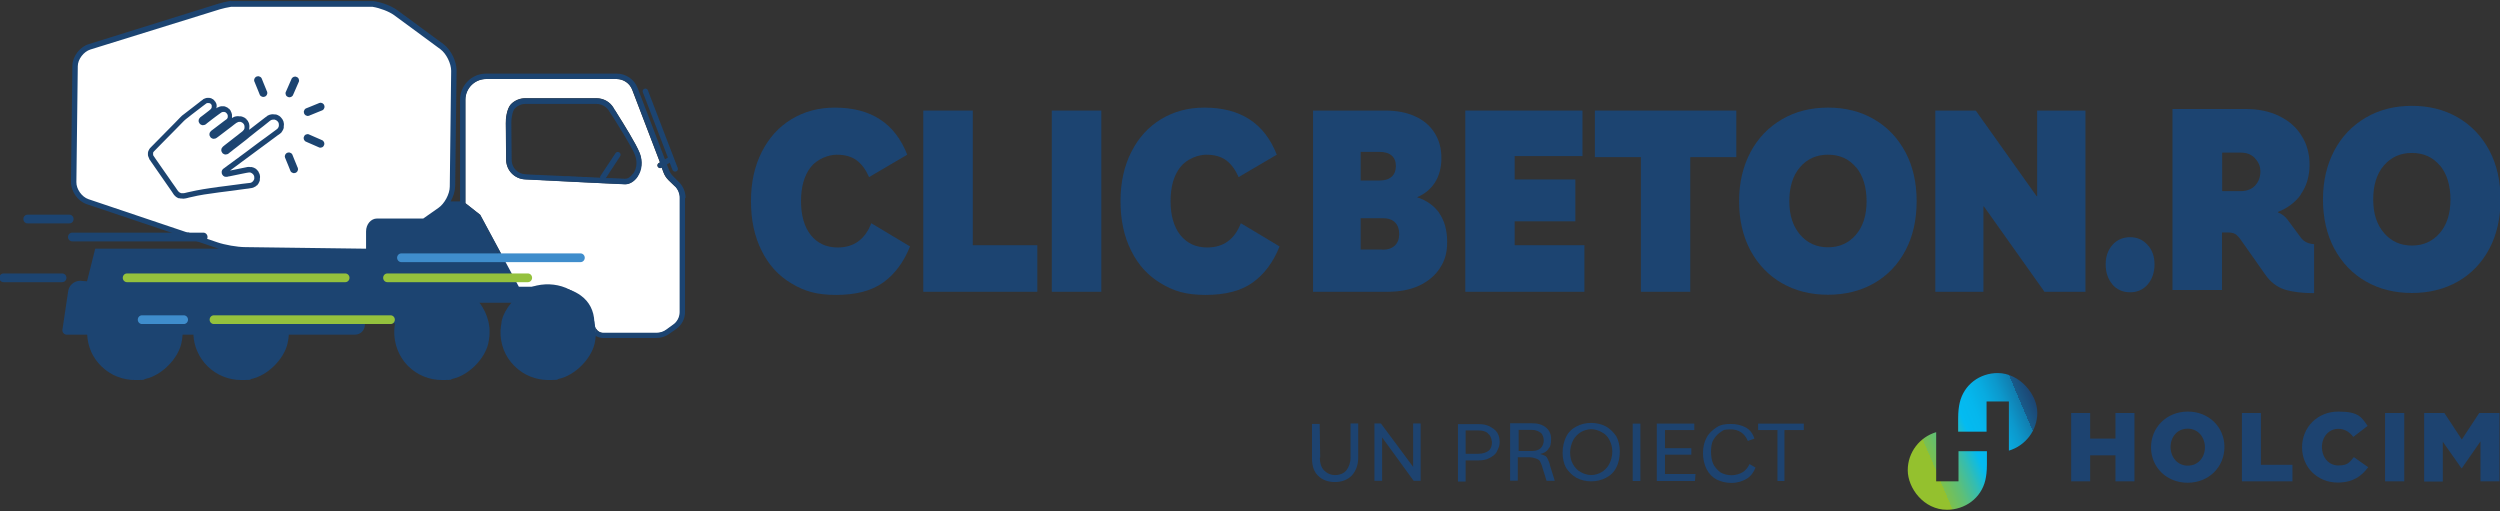
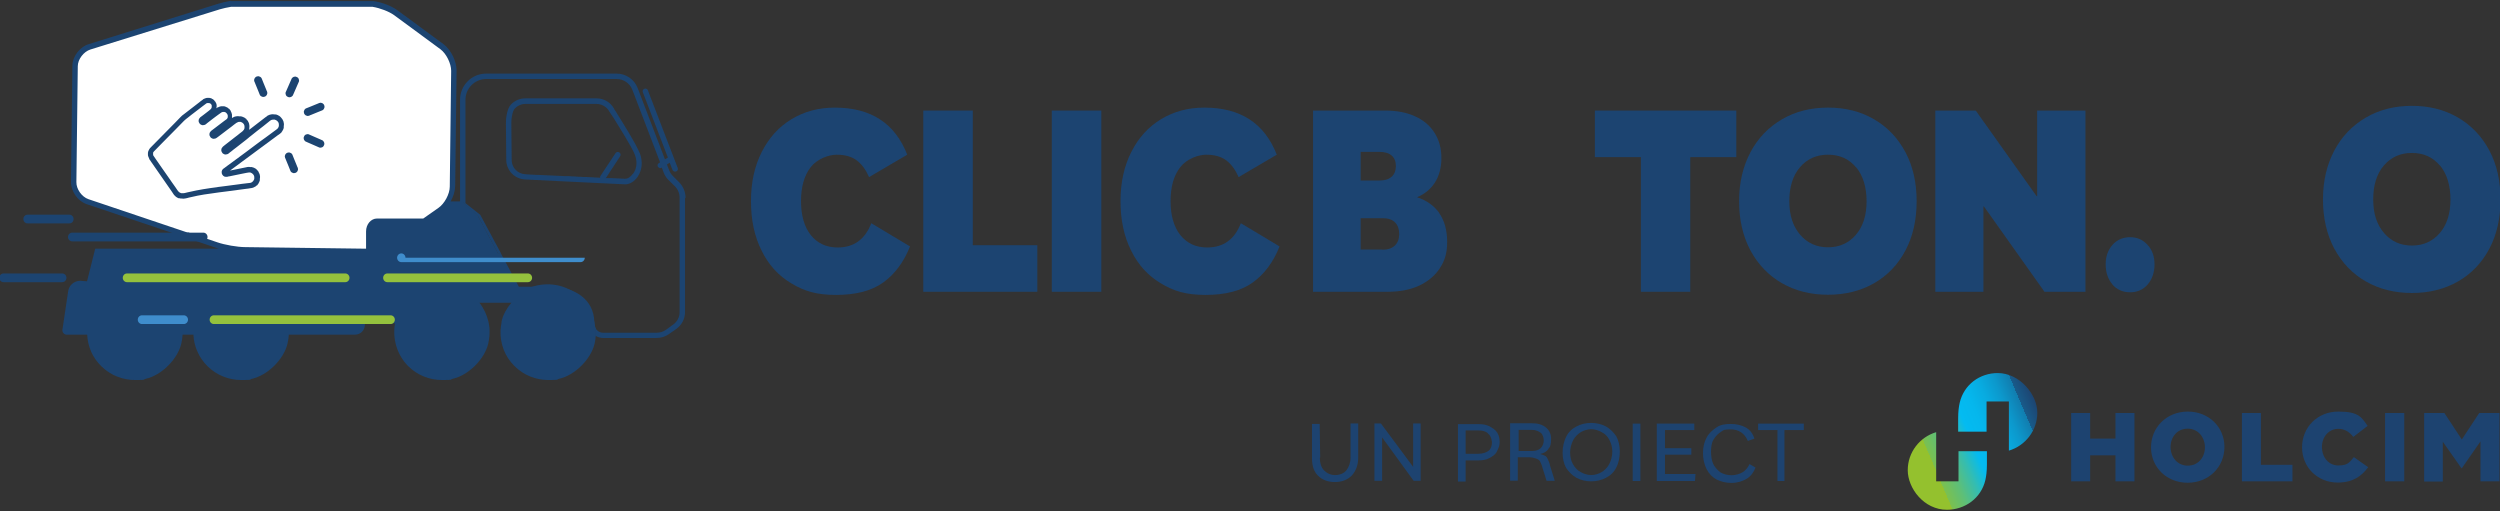
<svg xmlns="http://www.w3.org/2000/svg" id="Layer_1" version="1.1" viewBox="0 0 1433.5 293.1">
  <rect x="0" y="0" width="1433.5" height="293.1" fill="#333333" stroke="none" />
  <defs>
    <style>
      .st0 {
        fill: none;
      }

      .st1 {
        fill: #1c4471;
      }

      .st2 {
        fill: url(#linear-gradient);
      }

      .st3 {
        fill: #3f8dcc;
      }

      .st4 {
        fill: #fff;
      }

      .st5 {
        fill: #1d4370;
      }

      .st6 {
        fill: #94c13d;
      }
    </style>
    <linearGradient id="linear-gradient" x1="1091.5" y1="25.1" x2="1170.3" y2="58.6" gradientTransform="translate(0 295) scale(1 -1)" gradientUnits="userSpaceOnUse">
      <stop offset=".2" stop-color="#94c12e" />
      <stop offset=".2" stop-color="#8dc137" />
      <stop offset=".2" stop-color="#7bc04f" />
      <stop offset=".3" stop-color="#5ebf77" />
      <stop offset=".4" stop-color="#36bdae" />
      <stop offset=".5" stop-color="#04bbf1" />
      <stop offset=".6" stop-color="#05b7ed" />
      <stop offset=".7" stop-color="#08abe0" />
      <stop offset=".8" stop-color="#0c98cc" />
      <stop offset=".9" stop-color="#117daf" />
      <stop offset=".9" stop-color="#185b8a" />
      <stop offset="1" stop-color="#1d4370" />
    </linearGradient>
  </defs>
  <g>
    <g>
      <path class="st1" d="M498.3,101.5c-1.8-4.1-4.1-7.3-7-9.5-2.9-2.2-6.8-3.3-11.5-3.3s-11.2,2.4-14.9,7.1c-3.7,4.7-5.6,11.2-5.6,19.5s1.9,14.8,5.6,19.5c3.8,4.7,8.9,7.1,15.4,7.1,9.3,0,15.7-4.6,19.3-13.9l22.2,13.3c-3.6,9-8.7,15.9-15.4,20.7-6.7,4.8-15.7,7.1-27,7.1s-18.3-2.2-25.6-6.6c-7.4-4.4-13.1-10.6-17.1-18.8-4.1-8.1-6.1-17.6-6.1-28.4s2.1-20.1,6.2-28.2c4.1-8.1,9.8-14.4,17.1-18.8,7.3-4.4,15.5-6.6,24.8-6.6,20.7,0,34.5,9,41.5,27l-21.8,12.8Z" />
      <path class="st1" d="M594.8,167.3h-65.4V63.4h28.4v77.2h37v26.7Z" />
      <path class="st1" d="M631.5,167.3h-28.4V63.4h28.4v103.9Z" />
      <path class="st1" d="M710.2,101.5c-1.8-4.1-4.1-7.3-7-9.5-2.9-2.2-6.8-3.3-11.5-3.3s-11.2,2.4-14.9,7.1c-3.7,4.7-5.6,11.2-5.6,19.5s1.9,14.8,5.6,19.5c3.8,4.7,8.9,7.1,15.4,7.1,9.3,0,15.7-4.6,19.3-13.9l22.2,13.3c-3.6,9-8.7,15.9-15.4,20.7-6.7,4.8-15.7,7.1-27,7.1s-18.3-2.2-25.6-6.6c-7.4-4.4-13.1-10.6-17.1-18.8-4.1-8.1-6.1-17.6-6.1-28.4s2.1-20.1,6.2-28.2c4.1-8.1,9.8-14.4,17.1-18.8,7.3-4.4,15.5-6.6,24.8-6.6,20.7,0,34.5,9,41.5,27l-21.8,12.8Z" />
      <path class="st1" d="M825.3,122.3c3,4.3,4.5,9.8,4.5,16.4s-1.4,10.8-4.2,15.1c-2.8,4.3-6.8,7.6-11.9,10-5.2,2.4-11.2,3.5-18.1,3.5h-42.7V63.4h41.4c6.6,0,12.3,1.1,17.1,3.3,4.9,2.2,8.6,5.4,11.2,9.5,2.6,4.1,3.9,8.9,3.9,14.4s-1.3,10.4-3.8,14.2c-2.5,3.8-6,6.6-10.2,8.3,5.6,1.8,9.9,4.9,12.9,9.2ZM780.2,87.2v16.3h10.8c3.1,0,5.4-.7,7-2.2,1.6-1.4,2.4-3.5,2.4-6.1s-.8-4.6-2.4-6c-1.6-1.4-3.9-2.1-7-2.1h-10.8ZM792.7,143.2c3.1,0,5.4-.8,7.1-2.4,1.7-1.6,2.5-3.8,2.5-6.6s-.8-5.1-2.4-6.7c-1.6-1.6-4-2.4-7.2-2.4h-12.5v18h12.5Z" />
-       <path class="st1" d="M908.6,167.3h-68.4V63.4h67.2v26.1h-38.9v13.4h34.8v24h-34.8v13.7h40v26.7Z" />
      <path class="st1" d="M969.3,167.3h-28.4v-77.2h-26.4v-26.7h81.1v26.7h-26.4v77.2Z" />
      <path class="st1" d="M1092.6,143.6c-4.3,8.1-10.3,14.4-18,18.8-7.7,4.4-16.5,6.6-26.4,6.6s-18.7-2.2-26.4-6.6c-7.7-4.4-13.7-10.7-18.1-18.8-4.3-8.1-6.5-17.5-6.5-28.2s2.2-19.9,6.5-28.1c4.3-8.1,10.4-14.4,18.1-18.9,7.7-4.5,16.5-6.7,26.4-6.7s18.7,2.2,26.4,6.7c7.7,4.5,13.7,10.8,18,18.9,4.3,8.1,6.4,17.5,6.4,28.1s-2.1,20.1-6.4,28.2ZM1064.2,95.9c-4-4.8-9.4-7.2-16-7.2s-12,2.4-16.1,7.2c-4.1,4.8-6.1,11.3-6.1,19.5s2.1,14.4,6.2,19.2c4.1,4.8,9.5,7.2,16,7.2s11.9-2.4,16-7.2c4.1-4.8,6.1-11.2,6.1-19.2s-2-14.7-6-19.5Z" />
      <path class="st1" d="M1168.2,63.4h27.6v103.9h-23.5l-34.7-48.9h-.3v48.9h-27.6V63.4h23.2l34.9,49.1h.3v-49.1Z" />
    </g>
    <g>
      <path class="st1" d="M1211.3,163.1c-2.6-3-3.9-6.9-3.9-11.5s1.3-8.2,3.9-11.2c2.6-2.9,6-4.4,10.1-4.4s7.4,1.5,10,4.4c2.7,2.9,4,6.7,4,11.2s-1.3,8.4-3.9,11.5c-2.6,3-6,4.5-10.1,4.5s-7.6-1.5-10.2-4.5Z" />
-       <path class="st1" d="M1319.4,111.5c-3.4,4.6-7.8,7.9-13.2,10v.3c2.3.9,4.1,2.3,5.5,4.2l7.5,10.1c1.7,2.4,4.3,3.7,7.7,3.9v28.1c-6.8,0-12.5-.7-16.9-2.1-4.4-1.4-8.2-4.3-11.2-8.7l-13.8-19.6c-1.2-1.7-2.3-2.9-3.3-3.5-1-.6-2.4-.9-4.2-.9h-3.4v33h-28.4V62.5h42c7.2,0,13.5,1.3,19.1,4,5.6,2.7,9.9,6.4,12.9,11.3,3.1,4.8,4.6,10.4,4.6,16.7s-1.7,12.4-5.1,17ZM1293,90.7c-2.1-2.2-4.8-3.2-8.3-3.2h-10.5v22.1h10.5c3.6,0,6.4-1.1,8.4-3.2,2-2.2,3-4.8,3-8s-1-5.4-3.1-7.6Z" />
      <path class="st1" d="M1427.4,142.6c-4.3,8.1-10.3,14.4-18,18.8-7.7,4.4-16.5,6.6-26.4,6.6s-18.7-2.2-26.4-6.6c-7.7-4.4-13.7-10.7-18.1-18.8-4.3-8.1-6.5-17.5-6.5-28.2s2.2-19.9,6.5-28.1c4.3-8.1,10.4-14.4,18.1-18.9,7.7-4.5,16.5-6.7,26.4-6.7s18.7,2.2,26.4,6.7c7.7,4.5,13.7,10.8,18,18.9,4.3,8.1,6.4,17.5,6.4,28.1s-2.1,20.1-6.4,28.2ZM1399,94.9c-4-4.8-9.4-7.2-16-7.2s-12,2.4-16.1,7.2c-4.1,4.8-6.1,11.3-6.1,19.5s2.1,14.4,6.2,19.2c4.1,4.8,9.5,7.2,16,7.2s11.9-2.4,16-7.2c4.1-4.8,6.1-11.2,6.1-19.2s-2-14.7-6-19.5Z" />
    </g>
  </g>
  <g>
    <g>
-       <path class="st4" d="M265.1,115.8v1.4l8.8,6.9-8.8-8.3ZM386.8,106.7l-3.5-3.4c-1.3-1.3-2.3-2.8-2.9-4.5l-1-2.7h-.1c-.3.2-.6.3-.8.3-.5,0-1-.3-1.3-.7-.5-.7-.3-1.7.5-2.2l.7-.4-15.9-41.6c-1.4-3.7-5-6.2-9-6.2h-74.8c-6.5,0-11.9,5.3-11.9,11.9v59.3l8.5,6.7,12,22.3h-1.8l2.7,5,3.5,6.5,2.7,5,2.3,4.3c2-.1,4.2-.1,6.4-.1h12.1c13.4,0,24.3,6.3,24.3,19.7,0,2,.8,3.7,2.2,4.9,0-.9,0-1.8-.1-2.7.3.5.6,1,1,1.4,1,1,2.2,1.5,3.6,1.5h30.5c2,0,4-.6,5.6-1.8l4-2.9c2.3-1.6,3.7-4.3,3.7-7.1v-65.5c0-2.6-1-5-2.8-6.8ZM365.5,101.3c-1.9,2.7-4.5,4.3-7.1,4.3s-40.6-1.9-57.4-2.8c-5.9-.3-10.5-4.9-10.8-10.8l-.2-21.3c-.1-2.3.5-8.3,2.9-10.9,2.1-2.2,5.1-3.5,8.2-3.5h40.9c4,0,7.8,2.1,9.8,5.6l.2.3s0,0,0,0c0,0,0,.1.1.2h0c0,.2.2.3.3.5,0,.1.2.3.3.4.1.2.2.4.4.6.2.3.4.6.6,1,3.7,5.8,11.2,17.9,13,22.7,1.8,4.8,1.3,9.7-1.3,13.5Z" />
      <path class="st1" d="M341.3,187.8c-.3-.7-.5-1.4-.5-2.2s0-.7,0-1c-.2-6.4-2.9-11.6-7.7-15.1-1.9-1.4-4.2-2.6-6.6-3.4-3.4-1.1-7.2-1.7-11.5-1.7h-12.1c-1.9,0-3.7,0-5.4,0l-1.4-2.6-2.7-5-3.5-6.5-2.7-5h-1.8l-11.4-21.3-8.8-8.3h-1.6v2.1l9.2,7.2,10.9,20.2,2.7,5,3.5,6.5,2.7,5,3.2,5.9h1c1.9-.2,4-.2,6.2-.2h12.1c6.6,0,12.2,1.6,16.2,4.5,4.3,3.2,6.5,7.7,6.5,13.6s.9,4.3,2.4,5.8c.4.4.8.7,1.3,1.1,0-.6,0-1.3,0-1.9,0-.9,0-1.8-.1-2.7ZM289.8,150.3h-1.8l3.5,6.5h1.8l-3.5-6.5Z" />
    </g>
    <g>
      <path class="st4" d="M253.5,27l-26.5-19.5c-3.3-2.4-8.8-4.4-13.3-5h-81.4c-2.5.3-4.8.8-6.7,1.4L51.3,26.8c-4.5,1.4-8.2,6.4-8.3,11.1l-.8,66.4c0,4.7,3.5,9.8,8,11.3l43.8,14.7,30,10.1c4.5,1.5,12,2.8,16.7,2.8l30.7.4,38.3.5c4.7,0,11.7-2.1,15.6-4.8l27-18.8c3.9-2.7,7.1-8.8,7.1-13.5l.8-66.4c0-4.7-3-10.9-6.8-13.7Z" />
      <path class="st1" d="M341.3,187.8c-.1-1.1-.3-2.1-.5-3.2-1.1-5-3.6-9.7-7.3-13.5-2.1-2.1-4.4-3.8-7-5.1-5.6-2.9-12.2-3.7-18.7-2.3-.6.1-1.2.3-1.9.5-.7.2-1.4.5-2,.8h0s-7.4.9-7.4.9l-2.3-4.3-2.7-5-3.5-6.5-2.7-5-11.4-21.3-8.8-8.3h-6.7c1.6-2.8,2.5-5.9,2.6-8.7l.8-66.4c0-5.3-3.2-11.8-7.4-15l-26.5-19.5c-3.4-2.5-9.1-4.7-14-5.3h-81.5c0-.1-.1-.1-.1-.1h-.1c-2.7.5-5,1-6.9,1.6L50.9,25.3c-5.2,1.6-9.4,7.1-9.4,12.6l-.8,66.4c0,5.5,3.9,11.1,9.1,12.8l48.2,16.2,14.7,5,10.9,3.7c.6.2,1.2.4,1.9.6H54.6c0,0-4.7,18.7-4.7,18.7l-3.8-.3c-3.5,0-6.5,2.5-7,5.9l-3.3,22.1c-.2,1.5.9,2.9,2.5,2.9h11.7c.3,6.8,3.1,13.2,8,18,5.2,5.2,12.2,8,19.4,8s4.2-.2,6.2-.7c9-2,18.4-11.3,20.4-20.4.4-1.6.6-3.3.7-4.9h6.2c.3,6.7,3.1,13.1,8,18,5.2,5.2,12.2,8,19.4,8s4.2-.2,6.2-.7c9-2,18.4-11.3,20.4-20.4.4-1.6.6-3.3.7-4.9h37.9c3.2,0,5.7-2.5,5.7-5.7v-.8h17.3c-1.6,9,1.2,18.1,7.5,24.5,5.2,5.2,12.2,8,19.4,8s4.2-.2,6.2-.7c9-2,18.4-11.3,20.4-20.4.5-2.5.8-4.9.7-7.4,0-1.6-.3-3.3-.6-4.8-.9-4-2.7-7.8-5.2-11h18.3c-2.7,3.2-4.8,7-5.6,10.7,0,.1,0,.2,0,.4-.3,1.6-.5,3.2-.6,4.8-.3,7.6,2.5,15,8,20.4,5.2,5.2,12.2,8,19.4,8s4.2-.2,6.2-.7c9-2,18.4-11.3,20.4-20.4.3-1.4.5-2.9.6-4.3,0-.6,0-1.3,0-1.9,0-.9,0-1.8-.1-2.7ZM107.7,133.4l-57-19.2c-3.8-1.3-7-5.8-6.9-9.8l.8-66.4c0-4,3.4-8.4,7.2-9.6L126.2,5.3c1.7-.5,3.9-1,6.3-1.4h81.1c4.3.7,9.5,2.7,12.4,4.8l26.5,19.5c3.4,2.5,6.2,8.2,6.2,12.4l-.8,66.4c0,4.2-3,9.8-6.5,12.2l-8.7,6.1h-26.5c-3.5,0-6.3,3.3-6.3,7.4v9.9h-.2l-69-.9c-4.6,0-11.9-1.3-16.2-2.8l-5.9-2-10.9-3.7Z" />
    </g>
    <g>
      <line class="st0" x1="354.1" y1="88.7" x2="345.6" y2="101.7" />
      <path class="st1" d="M366.8,87.8c-1.8-4.8-9.4-16.9-13-22.7-.2-.3-.4-.7-.6-1-.1-.2-.3-.4-.4-.6,0-.2-.2-.3-.3-.4-.1-.2-.2-.4-.3-.5h0c0-.1,0-.2-.1-.3,0,0,0,0,0,0l-.2-.3c-2-3.5-5.8-5.6-9.8-5.6h-40.9c-3.1,0-6.1,1.3-8.2,3.5-2.4,2.5-3,8.6-2.9,10.9l.2,21.3c.3,5.9,4.9,10.5,10.8,10.8,16.8.8,56,2.8,57.4,2.8,2.6,0,5.2-1.6,7.1-4.3,2.6-3.8,3.1-8.7,1.3-13.5ZM362.9,99.6c-1.3,1.9-2.9,2.9-4.5,2.9-.3,0-3.4-.2-8.3-.4-.5,0-1,0-1.5,0-.4,0-.8,0-1.2,0l8.2-12.5c.5-.7.3-1.7-.5-2.2-.7-.5-1.7-.3-2.2.5l-8.6,13c-.2.3-.3.7-.2,1-1.7,0-3.5-.2-5.4-.3-.8,0-1.6,0-2.4-.1,0,0-.2,0-.3,0-.9,0-1.9,0-2.8-.1-1.1,0-2.3-.1-3.5-.2-1.1,0-2.3-.1-3.5-.2-.6,0-1.3,0-1.9,0-.8,0-1.5,0-2.3-.1-4.3-.2-8.7-.4-13.2-.6-.8,0-1.7,0-2.5-.1-1.7,0-3.4-.2-5.1-.3-4.3-.2-7.6-3.6-7.8-7.8l-.2-21.3c-.1-2.5.6-7.1,2-8.6,1.6-1.6,3.7-2.6,6-2.6h40.9c2.9,0,5.6,1.6,7.1,4v.2c.2,0,.2.2.3.3,0,0,0,.1.1.2.2.3.4.7.8,1.2.1.2.2.4.4.6.1.2.3.5.5.7,3.3,5.3,11.1,17.6,12.8,22.1,1.4,3.8,1.1,7.7-1,10.6Z" />
    </g>
    <g>
      <line class="st0" x1="369.7" y1="52.3" x2="386.8" y2="96.8" />
      <path class="st1" d="M392.8,113.5v65.5c0,3.8-1.9,7.4-5,9.6l-4,2.8c-2.2,1.6-4.7,2.4-7.4,2.4h-30.5c-1.6,0-3.2-.5-4.5-1.3,0-.6,0-1.3,0-1.9,0-.9,0-1.8-.1-2.7.3.5.6,1,1,1.4,1,1,2.2,1.5,3.6,1.5h30.5c2,0,4-.6,5.6-1.8l4-2.9c2.3-1.6,3.7-4.3,3.7-7.1v-65.5c0-2.6-1-5-2.8-6.8l-3.5-3.4c-1.3-1.3-2.3-2.8-2.9-4.5l-1-2.7h-.1c-.3.2-.6.3-.8.3-.5,0-1-.3-1.3-.7-.5-.7-.3-1.7.5-2.2l.7-.4-15.9-41.6c-1.4-3.7-5-6.2-9-6.2h-74.8c-6.5,0-11.9,5.3-11.9,11.9v59.3l8.5,6.7,12,22.3h-1.8l-11.4-21.3-8.8-8.3h-1.6v-58.7c0-8.3,6.7-15,15-15h74.8c5.3,0,10.1,3.3,12,8.2l15.7,41,1.2-.8c.1,0,.3-.2.5-.2l-14.4-37.5c-.3-.8,0-1.7.9-2,.8-.3,1.7,0,2,.9l17.1,44.5c.3.8,0,1.7-.9,2-.2,0-.4.1-.6.1-.6,0-1.2-.4-1.5-1l-1.6-4.1-1.6,1,1.3,3.3c.5,1.3,1.2,2.4,2.2,3.4l3.5,3.5c2.4,2.4,3.7,5.6,3.7,9.1Z" />
    </g>
    <g>
      <line class="st0" x1="383" y1="91.9" x2="381.6" y2="92.8" />
      <line class="st0" x1="378.8" y1="94.5" x2="378.5" y2="94.8" />
    </g>
    <g>
      <line class="st0" x1="288.7" y1="189.4" x2="268.1" y2="189.4" />
      <line class="st0" x1="306.7" y1="184.6" x2="267.1" y2="184.6" />
    </g>
    <path class="st1" d="M2,156.8h33.7c1.3,0,2.4,1.1,2.4,2.5,0,1.4-1.1,2.5-2.4,2.5H2c-1.3,0-2.4-1.1-2.4-2.5,0-1.4,1.1-2.5,2.4-2.5Z" />
    <path class="st6" d="M72.8,156.8h125.2c1.3,0,2.4,1.1,2.4,2.5,0,1.4-1.1,2.5-2.4,2.5h-125.2c-1.3,0-2.4-1.1-2.4-2.5,0-1.4,1.1-2.5,2.4-2.5Z" />
    <path class="st6" d="M224,180.8c1.3,0,2.4,1.1,2.4,2.5s-1.1,2.5-2.4,2.5h-101.4c-1.3,0-2.4-1.1-2.4-2.5,0-1.4,1.1-2.5,2.4-2.5h101.4Z" />
    <path class="st6" d="M302.7,156.8c1.3,0,2.4,1.1,2.4,2.5,0,1.4-1.1,2.5-2.4,2.5h-80.6c-1.3,0-2.4-1.1-2.4-2.5,0-1.4,1.1-2.5,2.4-2.5h80.6Z" />
    <path class="st3" d="M105.4,180.8c1.3,0,2.4,1.1,2.4,2.5,0,1.4-1.1,2.5-2.4,2.5h-24c-1.3,0-2.4-1.1-2.4-2.5,0-1.4,1.1-2.5,2.4-2.5h24Z" />
-     <path class="st3" d="M335.3,147.8c0,1.4-1.1,2.5-2.4,2.5h-102.8c-1.3,0-2.4-1.1-2.4-2.5s1.1-2.5,2.4-2.5h102.8c1.3,0,2.4,1.1,2.4,2.5Z" />
+     <path class="st3" d="M335.3,147.8c0,1.4-1.1,2.5-2.4,2.5h-102.8c-1.3,0-2.4-1.1-2.4-2.5s1.1-2.5,2.4-2.5c1.3,0,2.4,1.1,2.4,2.5Z" />
    <path class="st1" d="M39.8,128.1H15.8c-1.3,0-2.4-1.1-2.4-2.5,0-1.4,1.1-2.5,2.4-2.5h24c1.3,0,2.4,1.1,2.4,2.5,0,1.4-1.1,2.5-2.4,2.5Z" />
    <path class="st1" d="M116.6,133.4c1.3,0,2.4,1.1,2.4,2.5,0,1.4-1.1,2.5-2.4,2.5H41.4c-1.3,0-2.4-1.1-2.4-2.5,0-1.4,1.1-2.5,2.4-2.5h75.2Z" />
    <g>
      <g>
        <path class="st1" d="M178.1,61.1c1.3-.5,2.6-1.1,3.9-1.6.3-.1.6-.2.9-.4.5-.2,1.1-.3,1.7,0,.3,0,.6.3.8.5.2.2.4.4.5.7.2.5.3,1.2,0,1.7-.2.6-.6,1.1-1.2,1.3-.8.3-1.7.7-2.5,1-1.3.5-2.6,1.1-3.9,1.6-.3.1-.6.2-.9.4-.5.2-1.1.3-1.7,0-.3,0-.6-.3-.8-.5-.2-.2-.4-.4-.5-.7-.2-.5-.3-1.2,0-1.7.2-.6.6-1.1,1.2-1.3.8-.3,1.7-.7,2.5-1Z" />
        <path class="st1" d="M176.5,81.7c-.3-.1-.6-.3-.9-.4-.6-.2-1-.6-1.3-1.2-.2-.5-.3-1.2,0-1.7.2-.6.6-1.1,1.2-1.3.5-.2,1.2-.3,1.7,0,.8.4,1.6.7,2.5,1.1,1.3.6,2.6,1.1,3.9,1.7.3.1.6.3.9.4.6.2,1,.6,1.3,1.2.2.5.3,1.2,0,1.7-.2.6-.6,1.1-1.2,1.3-.5.2-1.2.3-1.7,0-.8-.4-1.6-.7-2.5-1.1-1.3-.6-2.6-1.1-3.9-1.7Z" />
        <path class="st1" d="M164.7,87.6c.5-.2,1.2-.3,1.7,0,.6.2,1.1.6,1.3,1.2.3.8.7,1.7,1,2.5.5,1.3,1.1,2.6,1.6,3.9.1.3.2.6.4.9.2.5.3,1.1,0,1.7,0,.3-.3.6-.5.8-.2.2-.4.4-.7.5-.5.2-1.2.3-1.7,0-.6-.2-1.1-.6-1.3-1.2-.3-.8-.7-1.7-1-2.5-.5-1.3-1.1-2.6-1.6-3.9-.1-.3-.2-.6-.4-.9-.2-.5-.3-1.1,0-1.7,0-.3.3-.6.5-.8.2-.2.4-.4.7-.5Z" />
        <path class="st1" d="M165.2,55.6c-.6-.2-1.1-.6-1.3-1.2-.2-.5-.3-1.2,0-1.7.4-.8.7-1.6,1.1-2.5.6-1.3,1.1-2.6,1.7-3.9.1-.3.3-.6.4-.9.2-.6.6-1,1.2-1.3.5-.2,1.2-.3,1.7,0,.6.2,1.1.6,1.3,1.2.2.5.3,1.2,0,1.7-.4.8-.7,1.6-1.1,2.5-.6,1.3-1.1,2.6-1.7,3.9-.1.3-.3.6-.4.9-.2.6-.6,1-1.2,1.3-.5.2-1.2.3-1.7,0Z" />
        <path class="st1" d="M151.9,55.4c-.5.2-1.2.3-1.7,0-.6-.2-1.1-.6-1.3-1.2-.3-.8-.7-1.7-1-2.5-.5-1.3-1.1-2.6-1.6-3.9-.1-.3-.2-.6-.4-.9-.2-.5-.3-1.1,0-1.7,0-.3.3-.6.5-.8.2-.2.4-.4.7-.5.5-.2,1.2-.3,1.7,0,.6.2,1.1.6,1.3,1.2.3.8.7,1.7,1,2.5.5,1.3,1.1,2.6,1.6,3.9.1.3.2.6.4.9.2.5.3,1.1,0,1.7,0,.3-.3.6-.5.8-.2.2-.4.4-.7.5Z" />
      </g>
      <g>
        <path class="st1" d="M88,87.4c.1-.2.2-.3.4-.5,1.6-1.6,3.2-3.2,4.8-4.9l8-8.1c1.5-1.5,3-3,4.4-4.5.7-.7,1.5-1.3,2.3-1.9,1.4-1.1,2.8-2.1,4.1-3.2,1.4-1.1,2.9-2.2,4.3-3.3.6-.5,1.3-1,2-1.5.2,0,.4-.2.6-.3.2,0,.4,0,.6,0,.2,0,.4,0,.6,0,.2,0,.3.1.5.2.1,0,.3.2.4.3,0,0,0,0,.1.1,0,0,.1.2.2.3,0,.2.2.3.2.5,0,.2,0,.3,0,.5,0,.2,0,.4,0,.6,0,.2-.1.3-.2.5,0,.2-.2.3-.3.4,0,0-.2.2-.3.3-.2.2-.5.4-.7.6-1,.8-2.1,1.6-3.1,2.4-.7.5-1.3,1-2,1.5-.5.4-.8,1.1-.9,1.8,0,.7.2,1.3.6,1.8.2.3.5.5.8.6.3.2.6.3,1,.3.7,0,1.3-.2,1.8-.6.2-.2.5-.4.7-.6,1-.8,2.1-1.6,3.1-2.4.7-.5,1.3-1,2-1.5.5-.4,1-.8,1.5-1.1.4-.3.9-.7,1.4-1,.2,0,.4-.2.6-.3.2,0,.4,0,.6-.1.2,0,.4,0,.7,0,.2,0,.4.1.6.2.2.1.3.2.5.4.1.2.3.3.4.5,0,.2.2.4.3.6,0,.2,0,.4.1.6,0,.2,0,.4,0,.7,0,.2-.1.4-.2.6-.1.2-.2.3-.4.5-.1.1-.2.2-.4.3-.4.3-.7.5-1.1.8-1.5,1.2-3.1,2.4-4.6,3.5-1,.7-1.9,1.5-2.9,2.2-.5.4-.8,1.1-.9,1.8,0,.7.2,1.3.6,1.8.2.3.5.5.8.6.3.2.6.3,1,.3.7,0,1.3-.2,1.8-.6.4-.3.7-.5,1.1-.8,1.5-1.2,3.1-2.4,4.6-3.5,1-.7,1.9-1.5,2.9-2.2.9-.7,1.7-1.4,2.6-2,.3-.1.5-.3.8-.4.3,0,.6-.1.8-.2.3,0,.6,0,.9,0,.3,0,.5.2.7.3.2.1.4.3.6.4.2.2.3.4.5.6.1.2.2.4.3.7,0,.3.1.5.1.8,0,.3,0,.6,0,.8,0,.3-.2.5-.3.8-.1.2-.3.4-.5.6-.1.1-.3.3-.4.4,0,0,0,0,0,0-.5.3-.9.7-1.4,1.1-.9.7-1.9,1.4-2.8,2.2-1.1.8-2.1,1.7-3.2,2.5-.9.7-1.8,1.4-2.7,2.1-.4.3-.7.6-1.1.9-.5.4-.8,1.1-.9,1.8,0,.7.2,1.3.6,1.8.2.3.5.5.8.6.3.2.6.3,1,.3.7,0,1.3-.2,1.8-.6,0,0,0,0,0,0,.5-.3.9-.7,1.4-1.1.9-.7,1.9-1.4,2.8-2.2,1.1-.8,2.1-1.7,3.2-2.5.9-.7,1.8-1.4,2.7-2.1.4-.3.7-.6,1.1-.9.5-.4,1.1-.8,1.6-1.3,2.3-1.8,4.7-3.6,7-5.5,1-.8,2-1.6,3-2.4.4-.3.9-.7,1.3-1,.2-.1.4-.2.7-.3.3,0,.5-.1.8-.1.3,0,.5,0,.8,0,.3,0,.5.2.8.3.2.1.5.3.7.5.2.2.3.4.5.6.1.2.2.4.3.7,0,.3.1.5.1.8,0,.3,0,.5,0,.8,0,.3-.2.5-.3.8-.1.2-.3.5-.5.7-.1.1-.3.3-.5.4-.6.5-1.3.9-1.9,1.4-1.4,1-2.8,2.1-4.2,3.1-1.8,1.4-3.7,2.7-5.6,4.1-2,1.5-4,3-6,4.5-1.9,1.4-3.8,2.8-5.7,4.2-1.5,1.1-3,2.2-4.5,3.3-.8.6-1.6,1.2-2.4,1.8,0,0-.1,0-.2.1-.5.4-.9,1.2-1,1.9,0,1.1.6,2.4,1.7,2.7.5.1.9.2,1.4.1.5,0,1-.2,1.4-.3,2.3-.5,4.5-.9,6.8-1.4,1-.2,2-.4,3-.6.4,0,.9-.2,1.3-.2.3,0,.5,0,.8,0,.3,0,.5.2.7.3.2.1.5.3.7.5.2.2.3.4.5.6.1.2.2.4.3.7,0,.2,0,.4.1.6,0,0,0,.1,0,.2,0,.3,0,.5,0,.8,0,.3-.2.5-.3.7-.1.2-.3.5-.5.7-.2.2-.4.3-.6.5-.2.1-.4.2-.7.3-.2,0-.4,0-.6.1-1.4.2-2.8.4-4.2.5-3,.4-6,.8-9,1.2-3.2.4-6.4.9-9.6,1.3-2.6.4-5.1.8-7.7,1.3-1.7.3-3.4.7-5.1,1.1-.8.2-1.7.4-2.6.5-.3,0-.6,0-.9,0-.3,0-.5-.2-.8-.3-.3-.2-.5-.3-.7-.5-.2-.2-.4-.4-.6-.7-.5-.7-1-1.5-1.5-2.2-1.2-1.7-2.3-3.4-3.5-5-1.4-2-2.8-4-4.2-6-1.1-1.6-2.3-3.3-3.4-4.9-.4-.6-.9-1.2-1.3-1.9,0-.2-.2-.3-.2-.5,0-.2,0-.3,0-.5,0-.2,0-.3,0-.5,0-.2.1-.3.2-.5Z" />
        <path class="st1" d="M102.6,113.6c.2,0,.4.1.7.2h.2c0,0,.2,0,.2,0,.4,0,.9.1,1.3.1h.2s.2,0,.2,0c.8,0,1.6-.3,2.2-.4.2,0,.4-.1.7-.2,1.7-.4,3.3-.7,5-1.1,2.5-.5,5.1-.9,7.5-1.2,3.2-.5,6.4-.9,9.6-1.3,3-.4,6-.8,9-1.2l1.5-.2c.9-.1,1.9-.2,2.8-.4.3,0,.7-.1,1-.2h.2s.2-.1.2-.1c.4-.1.7-.3,1-.5h.2c0,0,.2-.2.2-.2.3-.2.6-.5.9-.7h.2c0-.1.1-.3.1-.3.3-.3.5-.7.7-1v-.2c.1,0,.2-.2.2-.2.2-.4.3-.7.4-1.1v-.2c0,0,0-.2,0-.2,0-.4,0-.8.1-1.2v-.2s0-.5,0-.5c0-.3-.1-.6-.2-1v-.2c0,0-.1-.2-.1-.2-.1-.3-.3-.7-.5-1v-.2c0,0-.2-.2-.2-.2-.2-.3-.5-.6-.7-.9h-.1c0-.1-.2-.3-.2-.3-.3-.3-.7-.5-1-.7h-.2c0-.1-.2-.2-.2-.2-.2,0-.4-.2-.6-.2s-.4-.1-.6-.2h-.2c0,0-.2,0-.2,0-.4,0-.8,0-1.2-.1h-.2s-.2,0-.2,0c-.4,0-.9.1-1.3.2l-9.3,1.9,27.3-20.2c.4-.3.9-.6,1.3-.9.3-.2.5-.4.7-.6h.1c0-.1.1-.3.1-.3.3-.3.5-.7.7-1v-.2c.1,0,.2-.2.2-.2.2-.4.3-.7.4-1.2v-.2c0,0,0-.2,0-.2,0-.4,0-.8.1-1.2v-.2s0-.2,0-.2c0-.4-.1-.8-.2-1.2v-.2s-.1-.2-.1-.2c-.1-.4-.3-.7-.5-1v-.2c0,0-.2-.2-.2-.2-.2-.3-.5-.7-.8-1h-.1c0-.1-.2-.3-.2-.3-.3-.3-.7-.5-1-.7h-.2c0-.1-.2-.2-.2-.2-.2,0-.4-.2-.5-.2s-.4-.1-.6-.2h-.2c0,0-.2,0-.2,0-.4,0-.8,0-1.2-.1h-.2s-.2,0-.2,0c-.4,0-.8.1-1.2.2h-.2s-.2.1-.2.1c-.4.1-.7.3-1.1.5h-.2c0,0-.1.2-.1.2-.4.3-.7.6-1.1.8l-9.2,7.1s0-.3,0-.3v-.2c0-.4.1-.8.1-1.3v-.2s0-.2,0-.2c0-.4-.1-.8-.2-1.2v-.2s-.1-.2-.1-.2c-.1-.4-.3-.7-.5-1v-.2c0,0-.2-.2-.2-.2-.2-.3-.5-.6-.8-.9v-.2c-.1,0-.3-.1-.3-.1-.3-.3-.6-.5-1-.7h-.2c0-.1-.2-.2-.2-.2-.2,0-.4-.2-.6-.2s-.4-.1-.6-.2h-.2c0,0-.2,0-.2,0-.4,0-.9,0-1.3-.1h-.2s-.2,0-.2,0c-.4,0-.9.1-1.3.2h-.2s-.2.1-.2.1c-.4.2-.8.3-1.2.6h-.1c0,0-.2.2-.2.2h0c0-.1,0-.3,0-.3,0-.3,0-.7,0-1v-.2s0-.2,0-.2c0-.3,0-.7-.2-1v-.2c0,0-.1-.2-.1-.2-.1-.3-.3-.6-.4-.9v-.2c-.1,0-.2-.2-.2-.2-.2-.3-.4-.5-.6-.8l-.2-.2h-.2c-.3-.4-.5-.5-.8-.7h-.2c0-.1-.2-.2-.2-.2-.2,0-.3-.1-.5-.2s-.3-.1-.5-.2h-.2c0,0-.2-.1-.2-.1-.3,0-.7,0-1,0h-.2s-.2,0-.2,0c-.3,0-.7,0-1,.2h-.2c0,0-.2.1-.2.1-.3.1-.6.3-.9.4h-.2c0,0-.4.4-.5.5v-.2c0-.3,0-.6.1-.9v-.2s0-.2,0-.2c0-.3,0-.5-.1-.8v-.2c0,0-.1-.2-.1-.2-.1-.3-.2-.5-.4-.8v-.2c-.1,0-.3-.2-.3-.2-.1-.1-.2-.3-.3-.4l-.3-.4-.2-.2c-.2-.2-.5-.4-.7-.5h-.2c0-.1-.2-.2-.2-.2-.1,0-.3-.1-.4-.2s-.3,0-.4-.1h-.2c0,0-.3-.1-.3-.1-.3,0-.6,0-.9,0h-.2s-.2,0-.2,0c-.3,0-.6,0-.9.2h-.2c0,0-.2.1-.2.1-.3.1-.6.3-.9.4h-.1c0,0-.1.2-.1.2-.5.4-1,.7-1.5,1.1-.2.2-.4.3-.6.5l-8.8,6.8c-.7.5-1.5,1.1-2.2,1.9-1,1-2,2.1-3,3.1l-14.3,14.5h0c-.2.4-.4.6-.6.9v.2c-.1,0-.2.2-.2.2-.1.3-.2.5-.3.8v.2c0,0-.1.3-.1.3,0,.3,0,.6,0,.8v.2s0,.2,0,.2c0,.3,0,.6.2.9v.2c0,0,.1.2.1.2.1.3.2.5.4.8h0c0,.1,0,.3,0,.3.3.4.6.9.9,1.3l.4.6,11.6,16.7c.3.5.7,1,1,1.5.2.4.5.7.8,1h.1c0,.1.2.3.2.3.3.3.7.5,1.1.8h.2c0,.1.2.2.2.2.2,0,.4.2.6.2Z" />
        <path class="st4" d="M87.8,87.8c0,.2,0,.3,0,.5,0,.2,0,.3,0,.5,0,.2.1.3.2.5.4.6.9,1.3,1.3,1.9,1.1,1.6,2.3,3.3,3.4,4.9,1.4,2,2.8,4,4.2,6,1.2,1.7,2.3,3.4,3.5,5,.5.7,1,1.5,1.5,2.2.2.2.4.5.6.7.2.2.5.4.7.5.3.1.5.2.8.3.3,0,.6,0,.9,0,.9,0,1.7-.3,2.6-.5,1.7-.4,3.4-.7,5.1-1.1,2.5-.5,5.1-.9,7.7-1.3,3.2-.5,6.4-.9,9.6-1.3,3-.4,6-.8,9-1.2,1.4-.2,2.8-.3,4.2-.5.2,0,.4,0,.6-.1.2,0,.5-.2.7-.3.2-.1.4-.3.6-.5.2-.2.3-.4.5-.7.1-.2.2-.5.3-.7,0-.3,0-.5,0-.8,0,0,0-.1,0-.2,0-.2,0-.4-.1-.6,0-.2-.2-.5-.3-.7-.2-.2-.3-.4-.5-.6-.2-.2-.4-.3-.7-.5-.2-.1-.5-.2-.7-.3-.3,0-.5,0-.8,0-.4,0-.9.2-1.3.2-1,.2-2,.4-3,.6-2.3.5-4.5.9-6.8,1.4-.5,0-1,.2-1.4.3-.5,0-.9,0-1.4-.1-1.1-.4-1.8-1.6-1.7-2.7,0-.7.4-1.4,1-1.9,0,0,.1,0,.2-.1.8-.6,1.6-1.2,2.4-1.8,1.5-1.1,3-2.2,4.5-3.3,1.9-1.4,3.8-2.8,5.7-4.2,2-1.5,4-3,6-4.5,1.8-1.4,3.7-2.7,5.6-4.1,1.4-1,2.8-2.1,4.2-3.1.6-.5,1.3-.9,1.9-1.4.2-.1.3-.3.5-.4.2-.2.3-.4.5-.7.1-.2.2-.5.3-.8,0-.3,0-.5,0-.8,0-.3,0-.5-.1-.8,0-.2-.2-.5-.3-.7-.2-.2-.3-.4-.5-.6-.2-.2-.4-.3-.7-.5-.2-.1-.5-.2-.8-.3-.3,0-.5,0-.8,0-.3,0-.5,0-.8.1-.2,0-.5.2-.7.3-.5.3-.9.7-1.3,1-1,.8-2,1.6-3,2.4-2.3,1.8-4.7,3.6-7,5.5-.5.4-1.1.8-1.6,1.3-.4.3-.7.6-1.1.9-.9.7-1.8,1.4-2.7,2.1-1.1.8-2.1,1.7-3.2,2.5-.9.7-1.9,1.4-2.8,2.2-.5.3-.9.7-1.4,1.1,0,0,0,0,0,0-.5.4-1.2.6-1.8.6-.4,0-.7-.1-1-.3-.3-.1-.6-.3-.8-.6-.4-.5-.7-1.2-.6-1.8,0-.7.4-1.3.9-1.8.4-.3.7-.6,1.1-.9.9-.7,1.8-1.4,2.7-2.1,1.1-.8,2.1-1.7,3.2-2.5.9-.7,1.9-1.4,2.8-2.2.5-.3.9-.7,1.4-1.1,0,0,0,0,0,0,.2-.1.3-.2.4-.4.2-.2.3-.4.5-.6.1-.2.2-.5.3-.8,0-.3,0-.5,0-.8,0-.3,0-.5-.1-.8,0-.2-.2-.5-.3-.7-.2-.2-.3-.4-.5-.6-.2-.2-.4-.3-.6-.4-.2-.1-.5-.2-.7-.3-.3,0-.6,0-.9,0-.3,0-.6,0-.8.2-.3.1-.5.2-.8.4-.9.6-1.8,1.4-2.6,2-1,.7-1.9,1.5-2.9,2.2-1.5,1.2-3.1,2.4-4.6,3.5-.4.3-.7.5-1.1.8-.5.4-1.2.6-1.8.6-.4,0-.7-.1-1-.3-.3-.1-.6-.3-.8-.6-.4-.5-.7-1.2-.6-1.8,0-.7.4-1.3.9-1.8,1-.7,1.9-1.5,2.9-2.2,1.5-1.2,3.1-2.4,4.6-3.5.4-.3.7-.5,1.1-.8.1,0,.2-.2.4-.3.1-.2.3-.3.4-.5,0-.2.2-.4.2-.6,0-.2,0-.4,0-.7,0-.2,0-.4-.1-.6,0-.2-.2-.4-.3-.6-.1-.2-.3-.3-.4-.5-.2-.1-.3-.3-.5-.4-.2,0-.4-.2-.6-.2-.2,0-.4,0-.7,0-.2,0-.4,0-.6.1-.2,0-.4.2-.6.3-.5.3-.9.7-1.4,1-.5.4-1,.8-1.5,1.1-.7.5-1.3,1-2,1.5-1,.8-2.1,1.6-3.1,2.4-.2.2-.5.4-.7.6-.5.4-1.2.6-1.8.6-.4,0-.7-.1-1-.3-.3-.1-.6-.3-.8-.6-.4-.5-.7-1.2-.6-1.8,0-.7.4-1.3.9-1.8.7-.5,1.3-1,2-1.5,1-.8,2.1-1.6,3.1-2.4.2-.2.5-.4.7-.6.1,0,.2-.2.3-.3.1-.1.2-.3.3-.4,0-.2.1-.3.2-.5,0-.2,0-.4,0-.6,0-.2,0-.3,0-.5,0-.2-.1-.3-.2-.5,0,0-.1-.2-.2-.3,0,0,0,0-.1-.1-.1-.1-.3-.2-.4-.3-.2,0-.3-.1-.5-.2-.2,0-.4,0-.6,0-.2,0-.4,0-.6,0-.2,0-.4.2-.6.3-.7.5-1.3,1-2,1.5-1.4,1.1-2.9,2.2-4.3,3.3-1.4,1.1-2.8,2.1-4.1,3.2-.8.6-1.6,1.2-2.3,1.9-1.5,1.5-2.9,3-4.4,4.5l-8,8.1c-1.6,1.6-3.2,3.2-4.8,4.9-.1.2-.2.3-.4.5,0,.2-.1.3-.2.5Z" />
      </g>
    </g>
  </g>
  <g>
    <g>
      <path class="st5" d="M756.8,262.3c0,3,.7,5.7,2.4,7.4s3.7,2.7,6.4,2.7,5-1,6.4-2.7,2.4-4.4,2.4-7.4v-19.5h4.4v19.5c0,4.4-1.3,7.7-3.7,10.4-2.4,2.4-5.7,3.7-9.7,3.7s-7.4-1.3-9.7-3.7c-2.4-2.4-3.4-5.7-3.4-10.1v-19.5h4.4l.3,19.2h0Z" />
      <path class="st5" d="M810.2,242.8h4.4v32.9h-4l-18.1-24.9h0v24.9h-4.4v-32.9h3.7l18.5,24.9h0s0-24.9,0-24.9Z" />
      <path class="st5" d="M858.3,259c-1,1.7-2.4,2.7-4.4,3.7-1.7,1-4,1.3-6.4,1.3h-7.1v12.1h-4.4v-32.9h11.8c2.4,0,4.4.3,6.4,1.3,1.7,1,3.4,2,4.4,3.7s1.3,3.4,1.3,5.4c0,2-.7,3.7-1.7,5.4ZM853.2,248.5c-1.3-1.3-3.4-1.7-5.7-1.7h-7.1v13.4h7.1c2.7,0,4.7-.7,6-1.7s2-2.7,2-5c-.3-2.4-1-4-2.4-5Z" />
      <path class="st5" d="M887.8,257.6c-1,1.3-2.7,2.4-4.7,2.7h0c1,.3,2,.7,2.7,1,.7.3,1.3,1,1.7,2,.3.7,1,2,1.3,3.7l2.7,8.7h-4.7l-2.4-7.7c-.3-1.3-1-2.7-1.3-3.4s-1.3-1.3-2.4-1.7-2.4-.7-4-.7h-6.4v13.4h-4.4v-32.9h12.4c3.4,0,6,.7,8.1,2.4,2,1.7,3,3.7,3,6.7,0,2.4-.3,4.4-1.7,5.7ZM883.5,248.2c-1.3-1-3-1.7-5-1.7h-7.7v12.1h7.7c2.4,0,4-.7,5-1.7s1.7-2.7,1.7-4.4-.7-3.4-1.7-4.4Z" />
      <path class="st5" d="M926.8,268c-1.3,2.7-3.4,4.7-6,6-2.4,1.3-5.4,2-8.4,2s-6-.7-8.4-2c-2.4-1.3-4.4-3.4-6-5.7-1.3-2.4-2-5.4-2-8.7s.7-6.4,2-9.1,3.4-4.7,6-6c2.4-1.3,5.4-2,8.4-2s6,.7,8.4,2c2.4,1.3,4.4,3.4,6,5.7,1.3,2.4,2,5.4,2,8.7s-.7,6.7-2,9.1ZM922.8,252.2c-1-2-2.4-3.4-4.4-4.4-1.7-1-4-1.7-6-1.7s-4.4.7-6,1.7-3.4,2.7-4.4,4.7c-1,2-1.7,4.4-1.7,7.1s.7,5,1.7,6.7,2.4,3.4,4.4,4.4c1.7,1,4,1.7,6,1.7s4.4-.7,6-1.7c1.7-1,3.4-2.7,4.4-4.7s1.7-4.4,1.7-7.1-.7-4.7-1.7-6.7Z" />
      <path class="st5" d="M940.6,275.8h-4.4v-32.9h4.4v32.9Z" />
      <path class="st5" d="M971.8,275.8h-21.8v-32.9h21.5v3.7h-16.8v10.4h15.1v3.7h-15.1v11.1h17.5l-.3,4h0Z" />
      <path class="st5" d="M1002.1,252.6c-1.7-4-5-6.4-9.7-6.4s-4.4.7-6,1.7-3,2.7-4,4.4-1.3,4.4-1.3,6.7.3,5,1.3,7.1c1,2,2.4,3.4,4,4.7,1.7,1,4,1.7,6.4,1.7s4.7-.7,6.4-1.7c1.7-1,3-2.7,4-4.7l3.4,2c-1,2.7-2.7,5-5,6.4s-5.4,2.4-8.7,2.4-6-.7-8.7-2c-2.4-1.3-4.4-3.4-5.7-6-1.3-2.7-2-5.7-2-9.1s.7-6.4,2-8.7c1.3-2.7,3.4-4.4,5.7-6,2.4-1.7,5.4-2,8.4-2s6,.7,8.4,2c2.4,1.3,4,3.4,5,6.4l-3.7,1.3Z" />
      <path class="st5" d="M1023.6,275.8h-4.4v-29.2h-11.1v-3.7h26.2v3.7h-11.1v29.2h.3Z" />
    </g>
    <g>
      <path class="st5" d="M1187.6,236.8h10.9v14.7h14.5v-14.7h10.9v39.2h-10.9v-14.9h-14.5v14.9h-10.9v-39.2h0ZM1233.4,256.5h0c0-11.4,8.9-20.5,21.1-20.5s21,9,21,20.3h0c0,11.4-8.9,20.5-21.1,20.5-12.2,0-21-9-21-20.3ZM1264.3,256.5h0c0-5.8-3.9-10.7-9.9-10.7s-9.8,4.8-9.8,10.5h0c0,5.8,3.9,10.7,9.9,10.7s9.8-4.8,9.8-10.5h0ZM1285.5,236.8h10.9v29.7h18.1v9.5h-29v-39.2ZM1320,256.5h0c0-11.5,8.8-20.5,20.8-20.5s13.3,3.4,16.8,8.2l-8.2,6.3c-2.3-2.8-4.8-4.6-8.6-4.6-5.5,0-9.4,4.6-9.4,10.4h0c0,6,3.9,10.6,9.4,10.6s6.5-1.9,8.9-4.8l8.2,5.8c-3.7,5.1-8.7,8.8-17.5,8.8-11.3,0-20.4-8.5-20.4-20.3h0ZM1367.6,236.8h11v39.2h-11v-39.2ZM1390,236.8h11.6l10,15.2,10-15.2h11.6v39.2h-10.9v-22.9l-10.7,15.4h-.2l-10.7-15.2v22.8h-10.7v-39.2h0Z" />
      <path class="st2" d="M1145.6,213.9c-10.5,0-19.5,6.7-21.9,17-.5,2.2-.9,5.1-.9,9v7.6h16.3v-17.3h12.8v28.2c9.4-2.8,16.3-11.5,16.3-21.8s-10-22.7-22.8-22.7ZM1116.3,292.3c10.5,0,19.7-6.7,22.1-17,.5-2.2.9-5.1.9-9v-7.6h-16.3v17.3h-12.8v-28.2c-9.4,2.8-16.3,11.5-16.3,21.8s9.2,22.7,22.5,22.7Z" />
    </g>
  </g>
</svg>